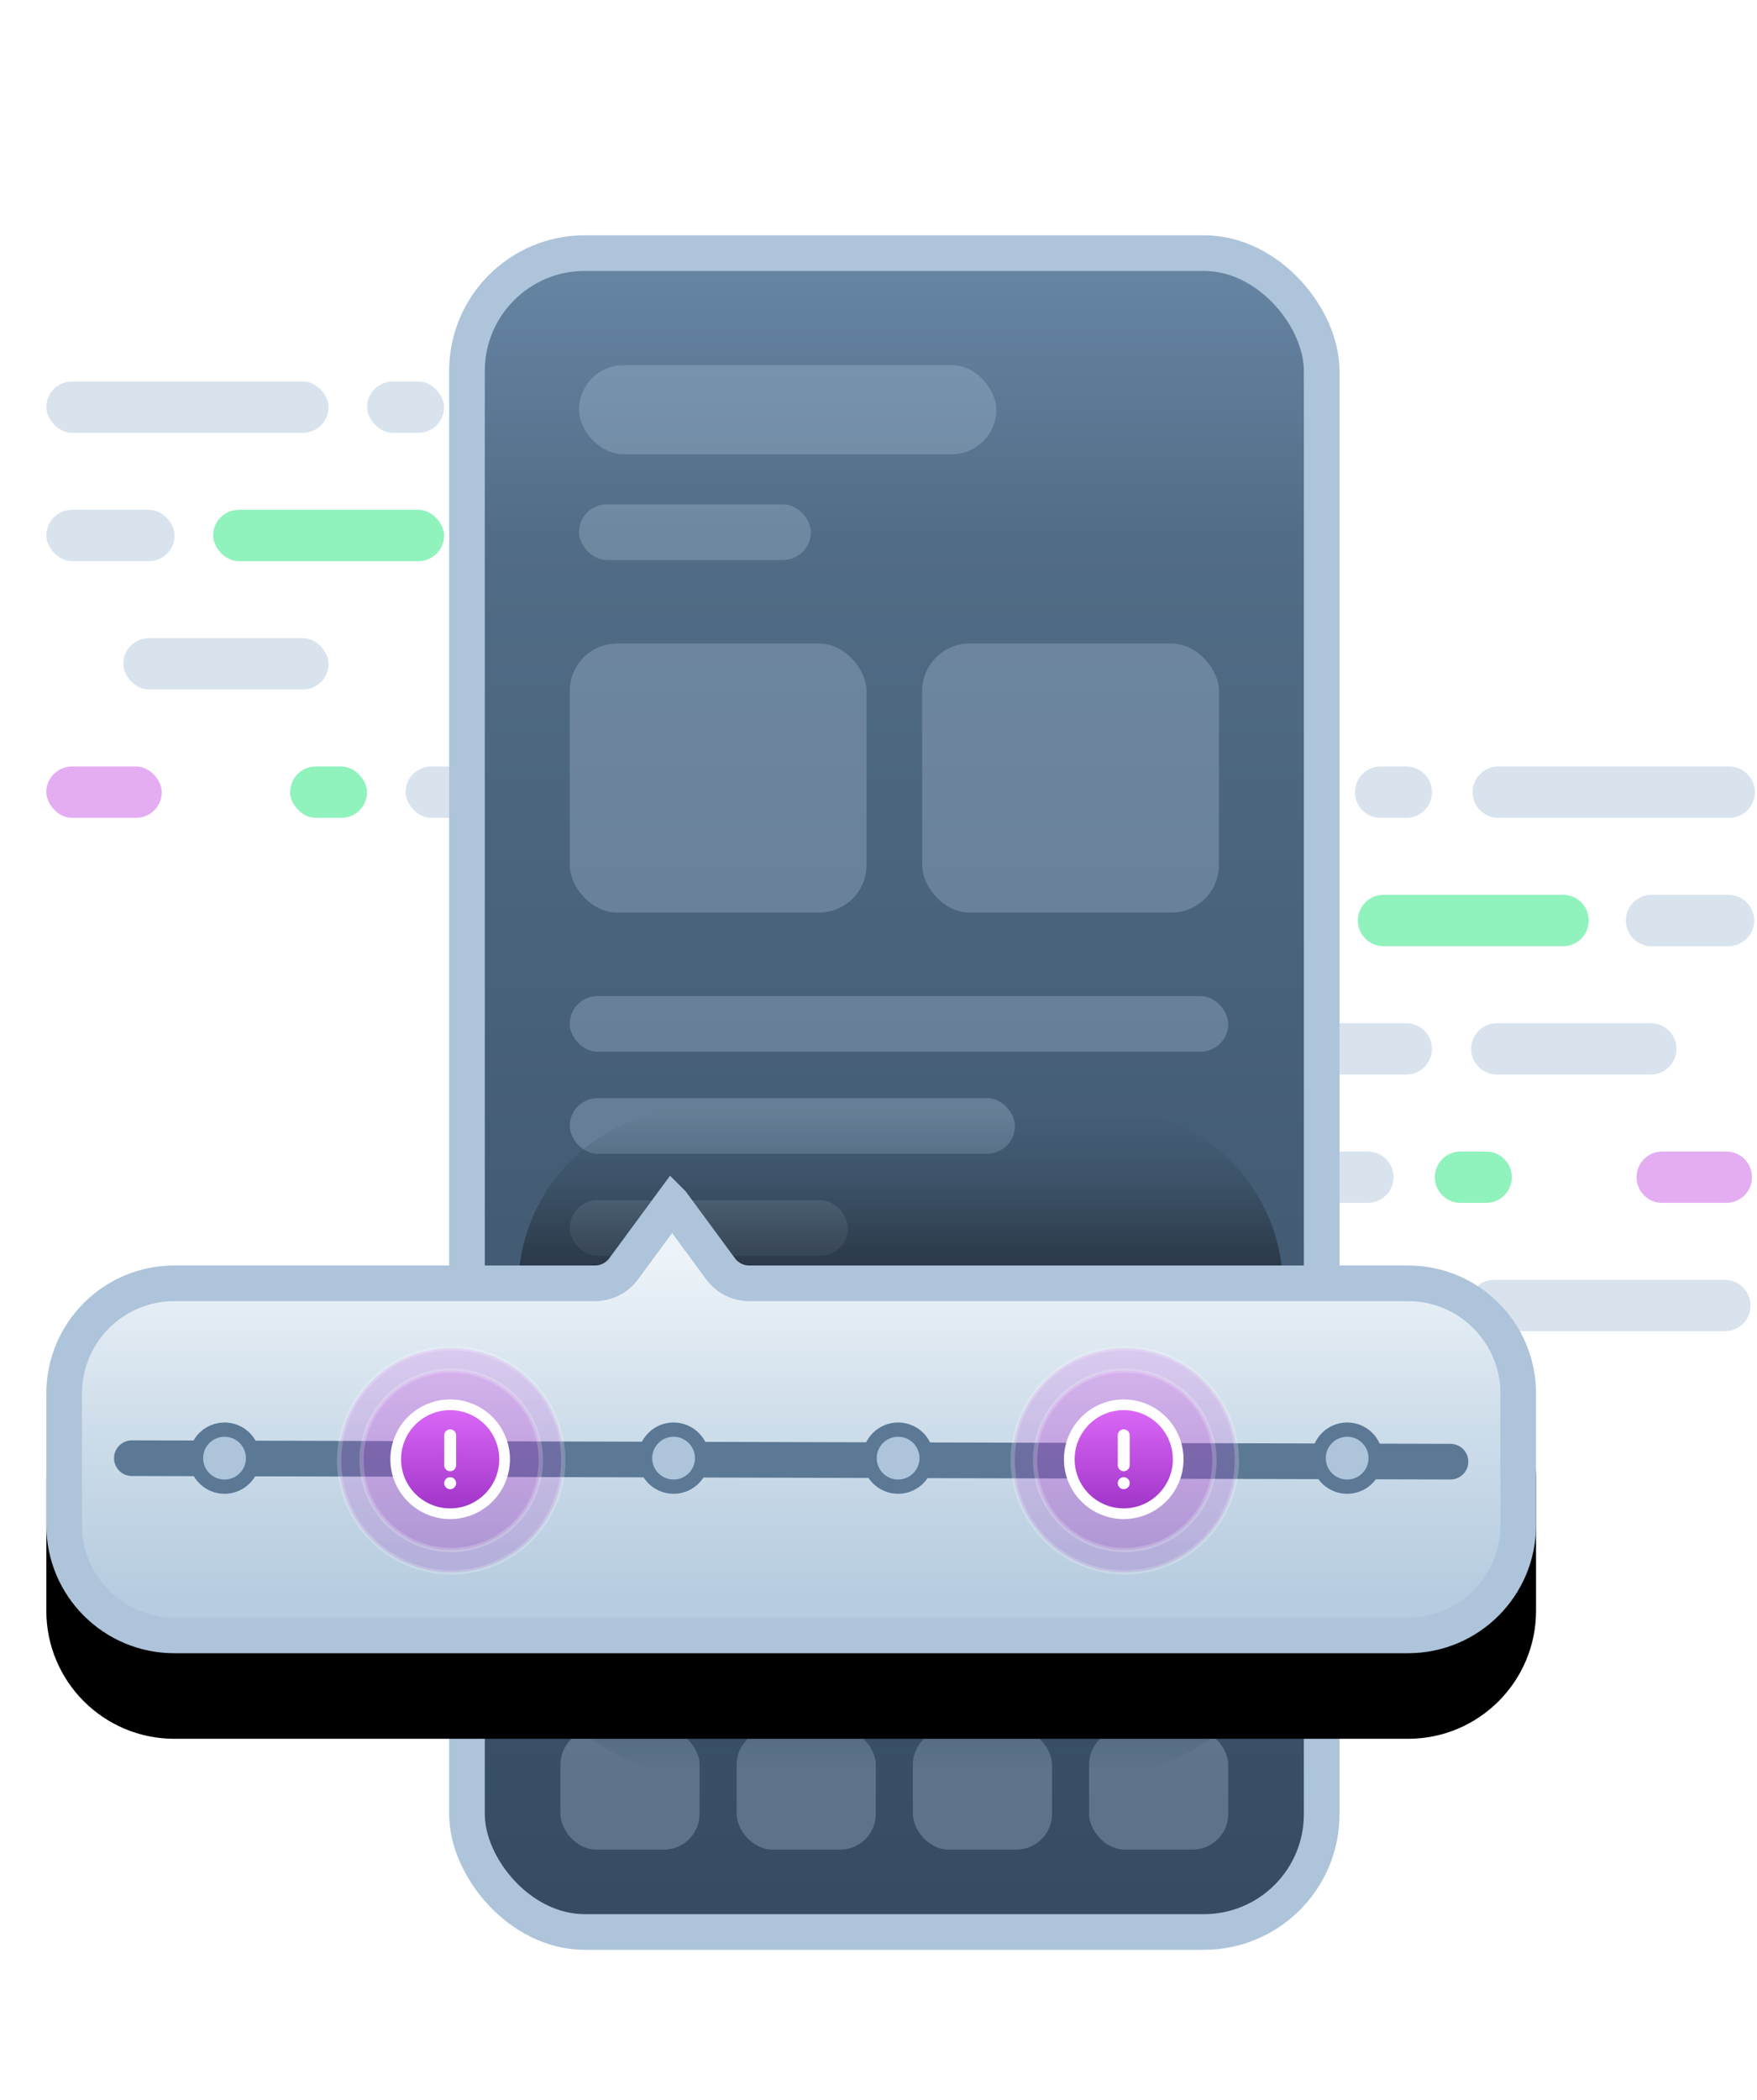
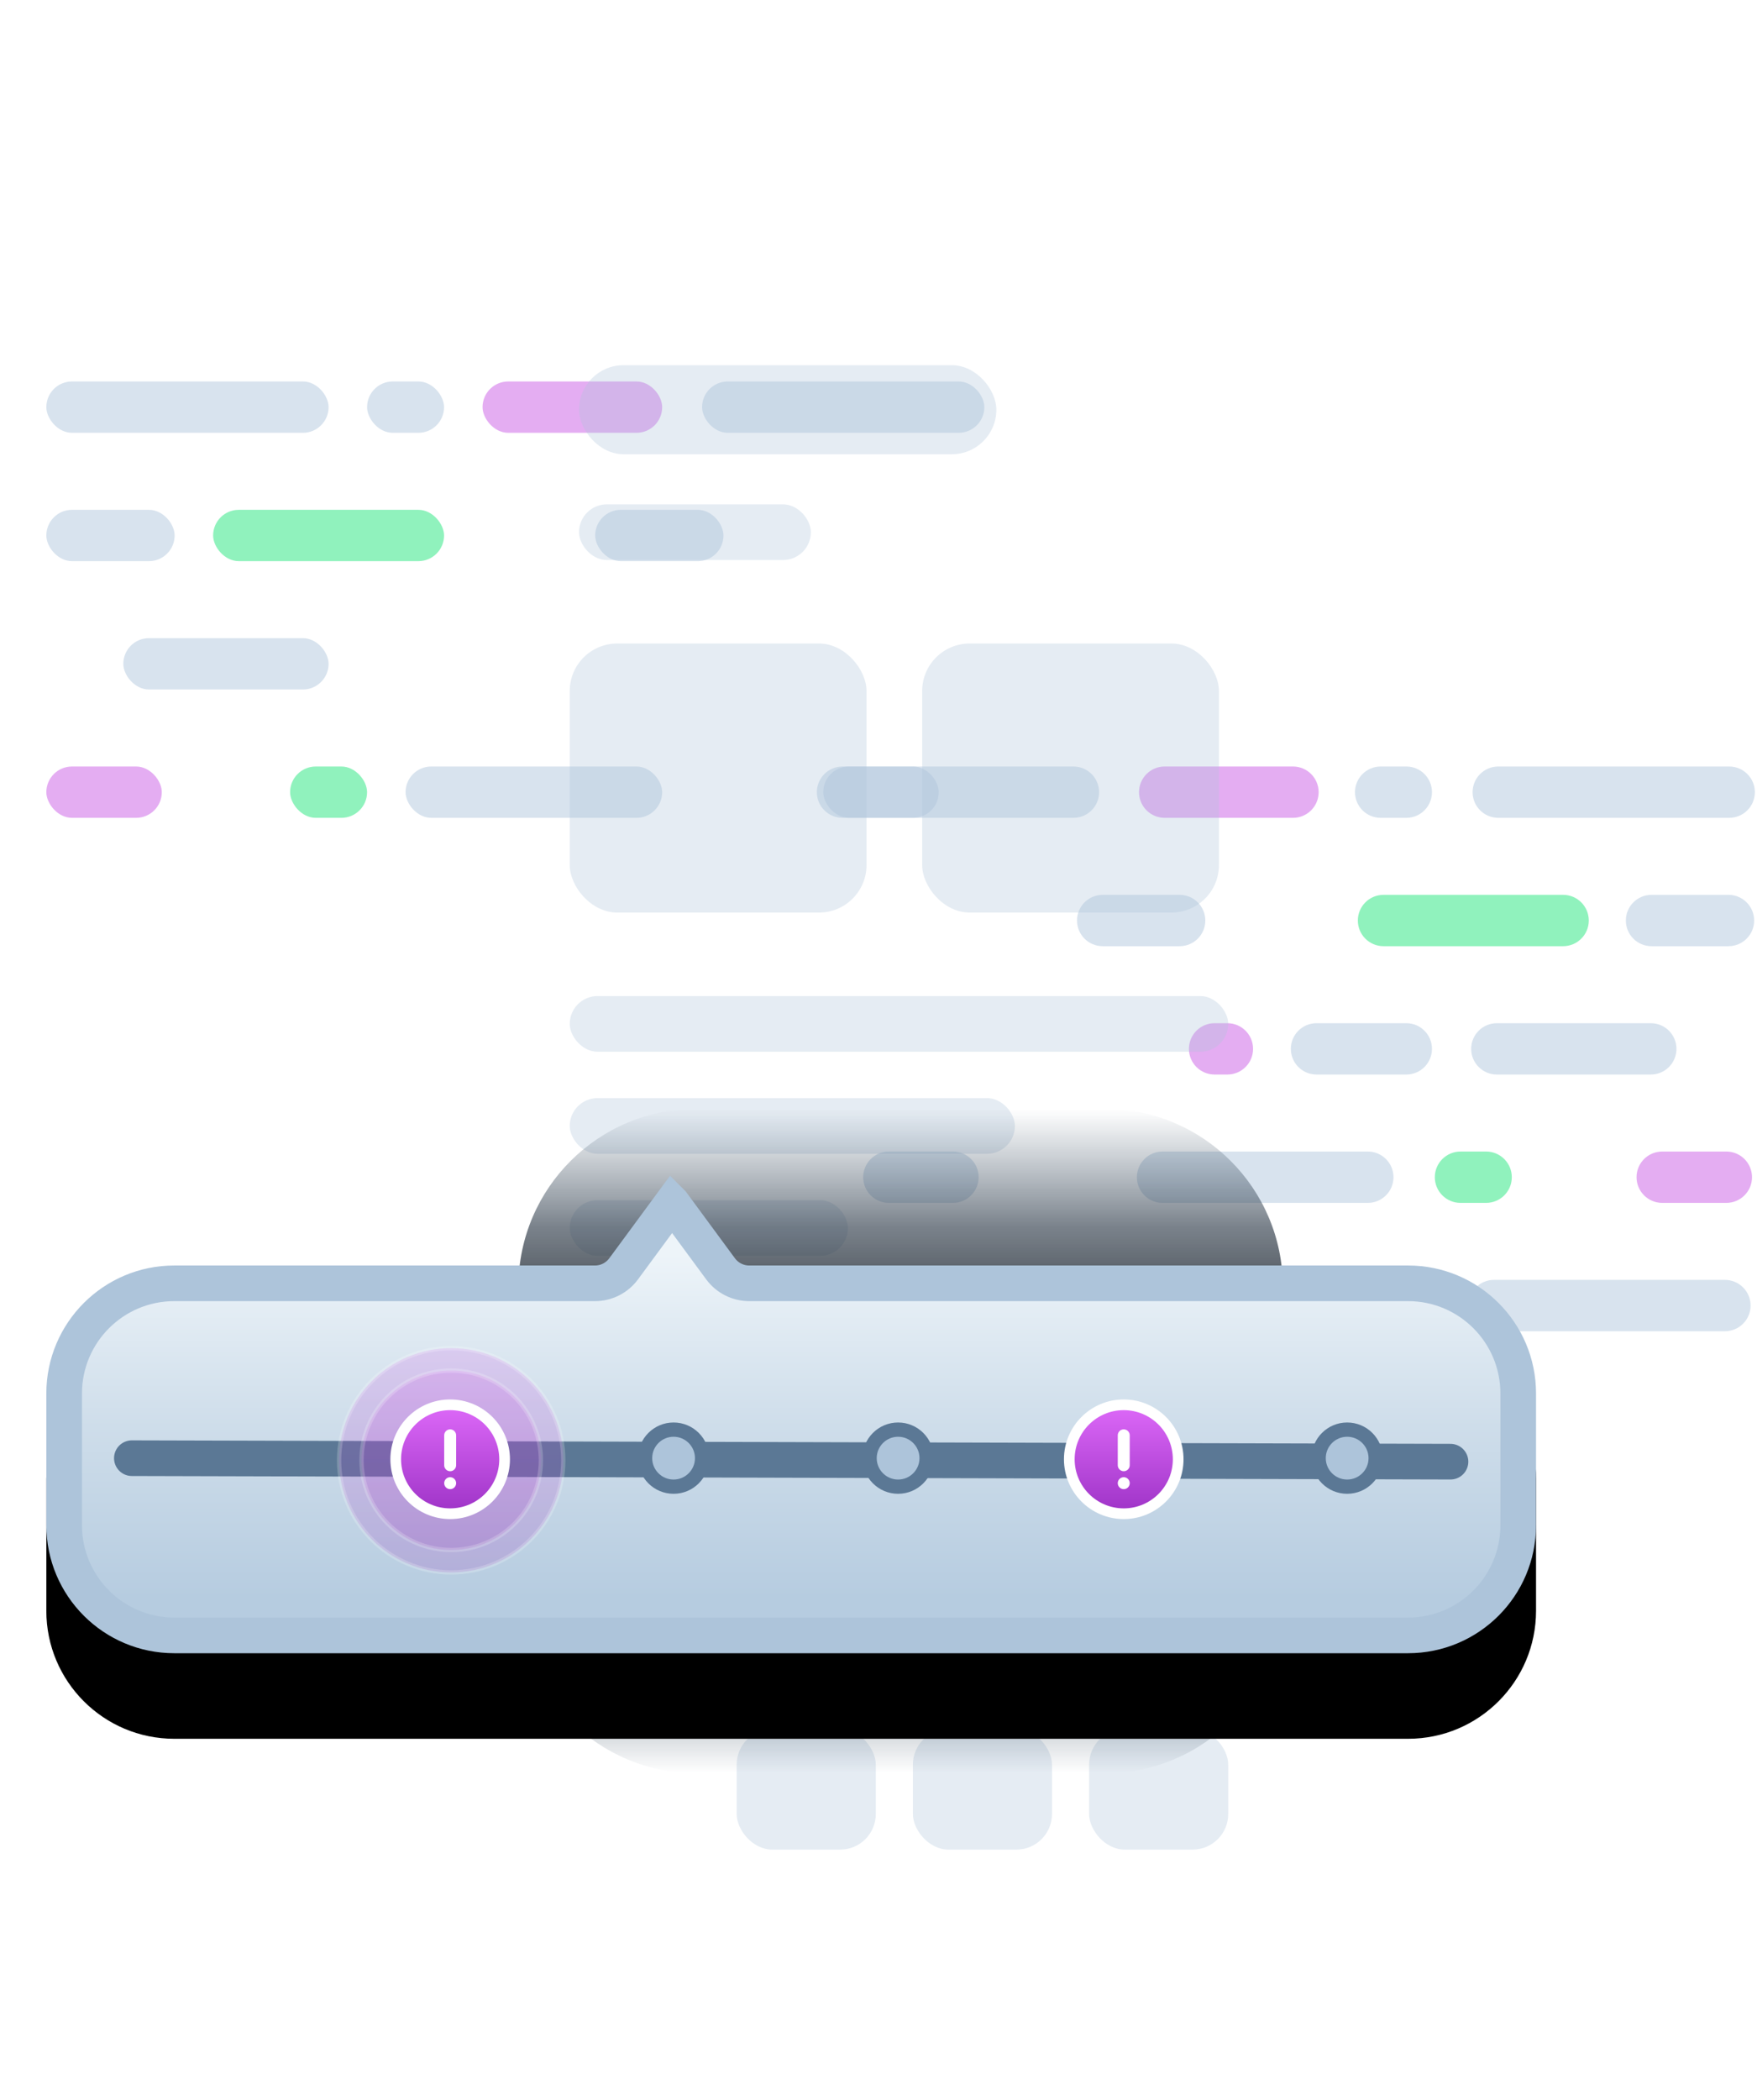
<svg xmlns="http://www.w3.org/2000/svg" xmlns:xlink="http://www.w3.org/1999/xlink" width="493" height="589" viewBox="0 0 493 589">
  <defs>
    <linearGradient id="wvkop09wbb" x1="50%" x2="50%" y1="2.508%" y2="100%">
      <stop offset="0%" stop-color="#6584A2" />
      <stop offset="15.57%" stop-color="#516C86" />
      <stop offset="100%" stop-color="#354B61" />
    </linearGradient>
    <linearGradient id="li4632u1rc" x1="0%" x2="100%" y1="50%" y2="50%">
      <stop offset="0%" stop-color="#DD69F8" />
      <stop offset="100%" stop-color="#9E33C7" />
    </linearGradient>
    <linearGradient id="w0oeic1fxf" x1="22.564%" x2="100%" y1="50%" y2="50%">
      <stop offset="0%" stop-color="#070A0E" />
      <stop offset="57.557%" stop-color="#293644" stop-opacity=".62" />
      <stop offset="100%" stop-color="#374E64" stop-opacity="0" />
    </linearGradient>
    <linearGradient id="zs8hecy69l" x1="61.151%" x2="61.151%" y1="91.591%" y2="11.743%">
      <stop offset="0%" stop-color="#B6CCE0" />
      <stop offset="49.897%" stop-color="#CEDDEA" />
      <stop offset="100%" stop-color="#EDF4F9" />
    </linearGradient>
    <linearGradient id="7mo0huak2k" x1="50%" x2="50%" y1="0%" y2="100%">
      <stop offset="0%" stop-color="#ADC4DA" />
      <stop offset="100%" stop-color="#ADC4DA" />
    </linearGradient>
    <linearGradient id="zzs54asw3o" x1="50%" x2="50%" y1="0%" y2="100%">
      <stop offset="0%" stop-color="#D05AEB" />
      <stop offset="100%" stop-color="#9733B9" />
    </linearGradient>
    <linearGradient id="4smvz32e5p" x1="50%" x2="50%" y1="0%" y2="100%">
      <stop offset="0%" stop-color="#DD69F8" />
      <stop offset="100%" stop-color="#9E33C7" />
    </linearGradient>
    <filter id="r0mkti9mta" width="158.4%" height="130.4%" x="-29.2%" y="-15.2%">
      <feOffset dy="12" in="SourceAlpha" result="shadowOffsetOuter1" />
      <feGaussianBlur in="shadowOffsetOuter1" result="shadowBlurOuter1" stdDeviation="13" />
      <feColorMatrix in="shadowBlurOuter1" result="shadowMatrixOuter1" values="0 0 0 0 0 0 0 0 0 0 0 0 0 0 0 0 0 0 0.148 0" />
      <feMerge>
        <feMergeNode in="shadowMatrixOuter1" />
        <feMergeNode in="SourceGraphic" />
      </feMerge>
    </filter>
    <filter id="mbep959vse" width="115.8%" height="150.7%" x="-7.9%" y="-25.3%">
      <feGaussianBlur in="SourceAlpha" result="shadowBlurInner1" stdDeviation="12.5" />
      <feOffset dy="5" in="shadowBlurInner1" result="shadowOffsetInner1" />
      <feComposite in="shadowOffsetInner1" in2="SourceAlpha" k2="-1" k3="1" operator="arithmetic" result="shadowInnerInner1" />
      <feColorMatrix in="shadowInnerInner1" values="0 0 0 0 1 0 0 0 0 1 0 0 0 0 1 0 0 0 0.229 0" />
    </filter>
    <filter id="idhiihb1hg" width="177.2%" height="135.8%" x="-38.6%" y="-17.9%">
      <feGaussianBlur in="SourceGraphic" stdDeviation="12.918" />
    </filter>
    <filter id="asuofjzmgh" width="177.2%" height="135.8%" x="-38.6%" y="-17.9%">
      <feGaussianBlur in="SourceGraphic" stdDeviation="12.918" />
    </filter>
    <filter id="alkvgxc1qi" width="115.1%" height="152.4%" x="-7.5%" y="-11.2%">
      <feOffset dy="24" in="SourceAlpha" result="shadowOffsetOuter1" />
      <feGaussianBlur in="shadowOffsetOuter1" result="shadowBlurOuter1" stdDeviation="6.5" />
      <feComposite in="shadowBlurOuter1" in2="SourceAlpha" operator="out" result="shadowBlurOuter1" />
      <feColorMatrix in="shadowBlurOuter1" values="0 0 0 0 0 0 0 0 0 0 0 0 0 0 0 0 0 0 0.059 0" />
    </filter>
    <filter id="6txqhjsmjm" width="112.4%" height="4700.8%" x="-6.2%" y="-2300.4%">
      <feMorphology in="SourceAlpha" operator="dilate" radius="5" result="shadowSpreadOuter1" />
      <feOffset in="shadowSpreadOuter1" result="shadowOffsetOuter1" />
      <feMorphology in="SourceAlpha" radius="5" result="shadowInner" />
      <feOffset in="shadowInner" result="shadowInner" />
      <feComposite in="shadowOffsetOuter1" in2="shadowInner" operator="out" result="shadowOffsetOuter1" />
      <feGaussianBlur in="shadowOffsetOuter1" result="shadowBlurOuter1" stdDeviation="6" />
      <feColorMatrix in="shadowBlurOuter1" values="0 0 0 0 0.357 0 0 0 0 0.471 0 0 0 0 0.584 0 0 0 1 0" />
    </filter>
    <path id="gl3uhwnsmj" d="M35.906 300.964h118.036c1.59 0 3.084-.756 4.027-2.036l13.592-18.46c1.637-2.223 4.767-2.699 6.99-1.061.406.298.764.656 1.062 1.061l13.593 18.46c.942 1.28 2.437 2.036 4.026 2.036h184.862c19.83 0 35.906 16.076 35.906 35.906v36.94c0 19.83-16.076 35.907-35.906 35.907H35.906C16.076 409.717 0 393.64 0 373.81v-36.94c0-19.83 16.076-35.906 35.906-35.906z" />
    <path id="zqnvzo1s9n" d="M393.995 355.99L24 355.01" />
    <rect id="gd7kvbdo0d" width="189.948" height="59.187" x="32.455" y="335.773" rx="16.517" />
  </defs>
  <g fill="none" fill-rule="evenodd">
    <g>
      <g transform="translate(-826 -344) translate(839 398)">
        <path fill="#ADC4DA" d="M223.4 161h64.8c3.976 0 7.2 3.224 7.2 7.2s-3.224 7.2-7.2 7.2h-64.8c-3.976 0-7.2-3.224-7.2-7.2s3.224-7.2 7.2-7.2z" opacity=".48" transform="matrix(-1 0 0 1 511.6 0)" />
        <path fill="#ADC4DA" d="M407.4 161h64.8c3.976 0 7.2 3.224 7.2 7.2s-3.224 7.2-7.2 7.2h-64.8c-3.976 0-7.2-3.224-7.2-7.2s3.224-7.2 7.2-7.2z" opacity=".48" transform="matrix(-1 0 0 1 879.6 0)" />
        <path fill="#ADC4DA" d="M296.4 197H318c3.976 0 7.2 3.224 7.2 7.2s-3.224 7.2-7.2 7.2h-21.6c-3.976 0-7.2-3.224-7.2-7.2s3.224-7.2 7.2-7.2z" opacity=".48" transform="matrix(-1 0 0 1 614.4 0)" />
        <path fill="#ADC4DA" d="M450.4 197H472c3.976 0 7.2 3.224 7.2 7.2s-3.224 7.2-7.2 7.2h-21.6c-3.976 0-7.2-3.224-7.2-7.2s3.224-7.2 7.2-7.2z" opacity=".48" transform="matrix(-1 0 0 1 922.4 0)" />
        <path fill="#ADC4DA" d="M407 233h43.2c3.976 0 7.2 3.224 7.2 7.2s-3.224 7.2-7.2 7.2H407c-3.976 0-7.2-3.224-7.2-7.2s3.224-7.2 7.2-7.2z" opacity=".48" transform="matrix(-1 0 0 1 857.2 0)" />
        <path fill="#ADC4DA" d="M313.2 269h57.6c3.976 0 7.2 3.224 7.2 7.2s-3.224 7.2-7.2 7.2h-57.6c-3.976 0-7.2-3.224-7.2-7.2s3.224-7.2 7.2-7.2z" opacity=".48" transform="matrix(-1 0 0 1 684 0)" />
        <path fill="#17E476" d="M396.8 269h7.2c3.976 0 7.2 3.224 7.2 7.2s-3.224 7.2-7.2 7.2h-7.2c-3.976 0-7.2-3.224-7.2-7.2s3.224-7.2 7.2-7.2z" opacity=".48" transform="matrix(-1 0 0 1 800.8 0)" />
        <path fill="#C754E3" d="M453.4 269h18c3.976 0 7.2 3.224 7.2 7.2s-3.224 7.2-7.2 7.2h-18c-3.976 0-7.2-3.224-7.2-7.2s3.224-7.2 7.2-7.2z" opacity=".48" transform="matrix(-1 0 0 1 924.8 0)" />
        <path fill="#ADC4DA" d="M236.4 269h18c3.976 0 7.2 3.224 7.2 7.2s-3.224 7.2-7.2 7.2h-18c-3.976 0-7.2-3.224-7.2-7.2s3.224-7.2 7.2-7.2z" opacity=".48" transform="matrix(-1 0 0 1 490.8 0)" />
        <path fill="#ADC4DA" d="M356.4 233h25.2c3.976 0 7.2 3.224 7.2 7.2s-3.224 7.2-7.2 7.2h-25.2c-3.976 0-7.2-3.224-7.2-7.2s3.224-7.2 7.2-7.2z" opacity=".48" transform="matrix(-1 0 0 1 738 0)" />
        <path fill="#C754E3" d="M327.8 233h3.6c3.976 0 7.2 3.224 7.2 7.2s-3.224 7.2-7.2 7.2h-3.6c-3.976 0-7.2-3.224-7.2-7.2s3.224-7.2 7.2-7.2z" opacity=".48" transform="matrix(-1 0 0 1 659.2 0)" />
        <path fill="#17E476" d="M375.2 197h50.4c3.976 0 7.2 3.224 7.2 7.2s-3.224 7.2-7.2 7.2h-50.4c-3.976 0-7.2-3.224-7.2-7.2s3.224-7.2 7.2-7.2z" opacity=".48" transform="matrix(-1 0 0 1 800.8 0)" />
        <path fill="#ADC4DA" d="M374.4 161h7.2c3.976 0 7.2 3.224 7.2 7.2s-3.224 7.2-7.2 7.2h-7.2c-3.976 0-7.2-3.224-7.2-7.2s3.224-7.2 7.2-7.2z" opacity=".48" transform="matrix(-1 0 0 1 756 0)" />
        <path fill="#C754E3" d="M313.8 161h36c3.976 0 7.2 3.224 7.2 7.2s-3.224 7.2-7.2 7.2h-36c-3.976 0-7.2-3.224-7.2-7.2s3.224-7.2 7.2-7.2z" opacity=".48" transform="matrix(-1 0 0 1 663.6 0)" />
        <path fill="#ADC4DA" d="M471 305h-64.8c-3.976 0-7.2 3.224-7.2 7.2s3.224 7.2 7.2 7.2H471c3.976 0 7.2-3.224 7.2-7.2s-3.224-7.2-7.2-7.2z" opacity=".48" transform="matrix(-1 0 0 1 877.2 0)" />
        <path fill="#ADC4DA" d="M287 305h-64.8c-3.976 0-7.2 3.224-7.2 7.2s3.224 7.2 7.2 7.2H287c3.976 0 7.2-3.224 7.2-7.2s-3.224-7.2-7.2-7.2z" opacity=".48" transform="matrix(-1 0 0 1 509.2 0)" />
        <path fill="#17E476" d="M319 305h-7.2c-3.976 0-7.2 3.224-7.2 7.2s3.224 7.2 7.2 7.2h7.2c3.976 0 7.2-3.224 7.2-7.2s-3.224-7.2-7.2-7.2z" opacity=".48" transform="matrix(-1 0 0 1 630.8 0)" />
        <path fill="#ADC4DA" d="M380.6 305h-36c-3.976 0-7.2 3.224-7.2 7.2s3.224 7.2 7.2 7.2h36c3.976 0 7.2-3.224 7.2-7.2s-3.224-7.2-7.2-7.2z" opacity=".48" transform="matrix(-1 0 0 1 725.2 0)" />
        <rect width="79.2" height="14.4" y="53" fill="#ADC4DA" opacity=".48" rx="7.2" />
        <rect width="79.2" height="14.4" x="184" y="53" fill="#ADC4DA" opacity=".48" rx="7.2" />
        <rect width="50.4" height="14.4" x="122.4" y="53" fill="#C754E3" opacity=".48" rx="7.2" />
        <rect width="21.6" height="14.4" x="90" y="53" fill="#ADC4DA" opacity=".48" rx="7.2" />
        <rect width="36" height="14.4" y="89" fill="#ADC4DA" opacity=".48" rx="7.2" />
        <rect width="36" height="14.4" x="154" y="89" fill="#ADC4DA" opacity=".48" rx="7.2" />
        <rect width="57.6" height="14.4" x="21.6" y="125" fill="#ADC4DA" opacity=".48" rx="7.2" />
        <rect width="72" height="14.4" x="100.8" y="161" fill="#ADC4DA" opacity=".48" rx="7.2" />
        <rect width="21.6" height="14.4" x="68.4" y="161" fill="#17E476" opacity=".48" rx="7.2" />
        <rect width="32.4" height="14.4" y="161" fill="#C754E3" opacity=".48" rx="7.2" />
        <rect width="32.4" height="14.4" x="218" y="161" fill="#ADC4DA" opacity=".48" rx="7.2" />
        <rect width="64.8" height="14.4" x="46.8" y="89" fill="#17E476" opacity=".48" rx="7.2" />
        <g filter="url(#r0mkti9mta)" transform="translate(113)">
-           <rect width="239.823" height="470.909" x="5.032" y="5" fill="url(#wvkop09wbb)" stroke="#ADC4DA" stroke-width="10" rx="33.034" />
          <g fill="#ADC4DA" opacity=".32" transform="translate(31.26 36.432)">
            <rect width="117.104" height="24.982" x="5.205" rx="12.491" />
            <rect width="65.058" height="15.614" x="5.205" y="39.035" rx="7.807" />
            <rect width="184.765" height="15.614" x="2.602" y="176.958" rx="7.807" />
            <rect width="124.911" height="15.614" x="2.602" y="205.583" rx="7.807" />
            <rect width="78.07" height="15.614" x="2.602" y="234.209" rx="7.807" />
            <rect width="119.707" height="15.614" x="2.602" y="262.834" rx="7.807" />
            <rect width="83.274" height="75.467" x="2.602" y="78.07" rx="13.324" />
            <rect width="83.274" height="75.467" x="101.49" y="78.07" rx="13.324" />
-             <rect width="39.035" height="33.83" y="382.541" rx="9.993" />
            <rect width="39.035" height="33.83" x="49.444" y="382.541" rx="9.993" />
            <rect width="39.035" height="33.83" x="98.888" y="382.541" rx="9.993" />
            <rect width="39.035" height="33.83" x="148.332" y="382.541" rx="9.993" />
          </g>
          <g>
            <use fill="url(#li4632u1rc)" xlink:href="#gd7kvbdo0d" />
            <use fill="#000" filter="url(#mbep959vse)" xlink:href="#gd7kvbdo0d" />
            <rect width="185.948" height="55.187" x="34.455" y="337.773" stroke="#8433A0" stroke-linejoin="square" stroke-width="4" rx="16.517" />
          </g>
        </g>
        <path fill="url(#w0oeic1fxf)" d="M239.7 199.957l.456.003c27.516.139 49.748 22.483 49.748 49.999v114.54c0 27.588-22.364 49.952-49.952 49.952h-.252c-27.768-.141-50.204-22.69-50.204-50.459V249.908c0-27.587 22.364-49.951 49.952-49.951h.252z" filter="url(#idhiihb1hg)" transform="rotate(-90 239.7 307.204)" />
        <path fill="url(#w0oeic1fxf)" d="M239.7 285.957l.456.003c27.516.139 49.748 22.483 49.748 49.999v114.54c0 27.588-22.364 49.952-49.952 49.952h-.252c-27.768-.141-50.204-22.69-50.204-50.459V335.908c0-27.587 22.364-49.951 49.952-49.951h.252z" filter="url(#asuofjzmgh)" transform="matrix(0 1 1 0 -153.504 153.504)" />
        <g>
          <use fill="#000" filter="url(#alkvgxc1qi)" xlink:href="#gl3uhwnsmj" />
          <path fill="url(#zs8hecy69l)" stroke="url(#7mo0huak2k)" stroke-linejoin="square" stroke-width="10" d="M175.587 283.433l13.592 18.46c1.885 2.56 4.874 4.07 8.053 4.07h184.862c8.534 0 16.26 3.46 21.854 9.053 5.593 5.593 9.052 13.32 9.052 21.854h0v36.94c0 8.535-3.46 16.261-9.052 21.854-5.593 5.593-13.32 9.053-21.854 9.053h0H35.906c-8.534 0-16.26-3.46-21.854-9.053C8.46 390.071 5 382.344 5 373.81h0v-36.94c0-8.534 3.46-16.26 9.052-21.854 5.593-5.593 13.32-9.052 21.854-9.052h118.036c3.179 0 6.168-1.511 8.053-4.07h0l13.592-18.461z" />
        </g>
        <g stroke-linecap="round" stroke-linejoin="round">
          <use fill="#000" filter="url(#6txqhjsmjm)" xlink:href="#zqnvzo1s9n" />
          <use stroke="#5B7895" stroke-width="10" xlink:href="#zqnvzo1s9n" />
        </g>
-         <circle cx="50" cy="355" r="8" fill="#ADC4DA" stroke="#5B7895" stroke-width="4" />
        <circle cx="113" cy="355" r="8" fill="#ADC4DA" stroke="#5B7895" stroke-width="4" />
        <circle cx="176" cy="355" r="8" fill="#ADC4DA" stroke="#5B7895" stroke-width="4" />
        <circle cx="239" cy="355" r="8" fill="#ADC4DA" stroke="#5B7895" stroke-width="4" />
        <circle cx="302" cy="355" r="8" fill="#ADC4DA" stroke="#5B7895" stroke-width="4" />
        <circle cx="365" cy="355" r="8" fill="#ADC4DA" stroke="#5B7895" stroke-width="4" />
        <circle cx="113.6" cy="355.6" r="31.452" fill="url(#zzs54asw3o)" stroke="#FFF" stroke-width="1.21" opacity=".203" />
        <circle cx="113.6" cy="355.6" r="25.166" fill="url(#zzs54asw3o)" stroke="#FFF" stroke-width="1.21" opacity=".203" />
        <path fill="url(#4smvz32e5p)" stroke="#FFF" stroke-width="3" d="M113.312 340.035c4.052 0 7.938 1.61 10.803 4.475 2.865 2.865 4.474 6.75 4.474 10.802 0 4.219-1.71 8.038-4.474 10.803-2.765 2.764-6.584 4.474-10.803 4.474-4.218 0-8.038-1.71-10.802-4.474-2.765-2.765-4.475-6.584-4.475-10.803 0-4.218 1.71-8.038 4.475-10.802 2.764-2.765 6.584-4.475 10.802-4.475z" />
        <path fill="#FFF" fill-rule="nonzero" d="M113.312 360.345c.927 0 1.678.751 1.678 1.678 0 .927-.751 1.678-1.678 1.678-.926 0-1.677-.751-1.677-1.678 0-.927.75-1.678 1.677-1.678zm0-13.421c.927 0 1.678.75 1.678 1.677v8.389c0 .926-.751 1.678-1.678 1.678-.926 0-1.677-.752-1.677-1.678V348.6c0-.926.75-1.677 1.677-1.677z" />
-         <circle cx="302.6" cy="355.6" r="31.452" fill="url(#zzs54asw3o)" stroke="#FFF" stroke-width="1.21" opacity=".203" />
-         <circle cx="302.6" cy="355.6" r="25.166" fill="url(#zzs54asw3o)" stroke="#FFF" stroke-width="1.21" opacity=".203" />
        <path fill="url(#4smvz32e5p)" stroke="#FFF" stroke-width="3" d="M302.312 340.035c4.052 0 7.938 1.61 10.803 4.475 2.865 2.865 4.474 6.75 4.474 10.802 0 4.219-1.71 8.038-4.474 10.803-2.765 2.764-6.584 4.474-10.803 4.474-4.218 0-8.038-1.71-10.802-4.474-2.765-2.765-4.475-6.584-4.475-10.803 0-4.218 1.71-8.038 4.475-10.802 2.764-2.765 6.584-4.475 10.802-4.475z" />
        <path fill="#FFF" fill-rule="nonzero" d="M302.312 360.345c.927 0 1.678.751 1.678 1.678 0 .927-.751 1.678-1.678 1.678-.926 0-1.677-.751-1.677-1.678 0-.927.75-1.678 1.677-1.678zm0-13.421c.927 0 1.678.75 1.678 1.677v8.389c0 .926-.751 1.678-1.678 1.678-.926 0-1.677-.752-1.677-1.678V348.6c0-.926.75-1.677 1.677-1.677z" />
      </g>
    </g>
  </g>
</svg>